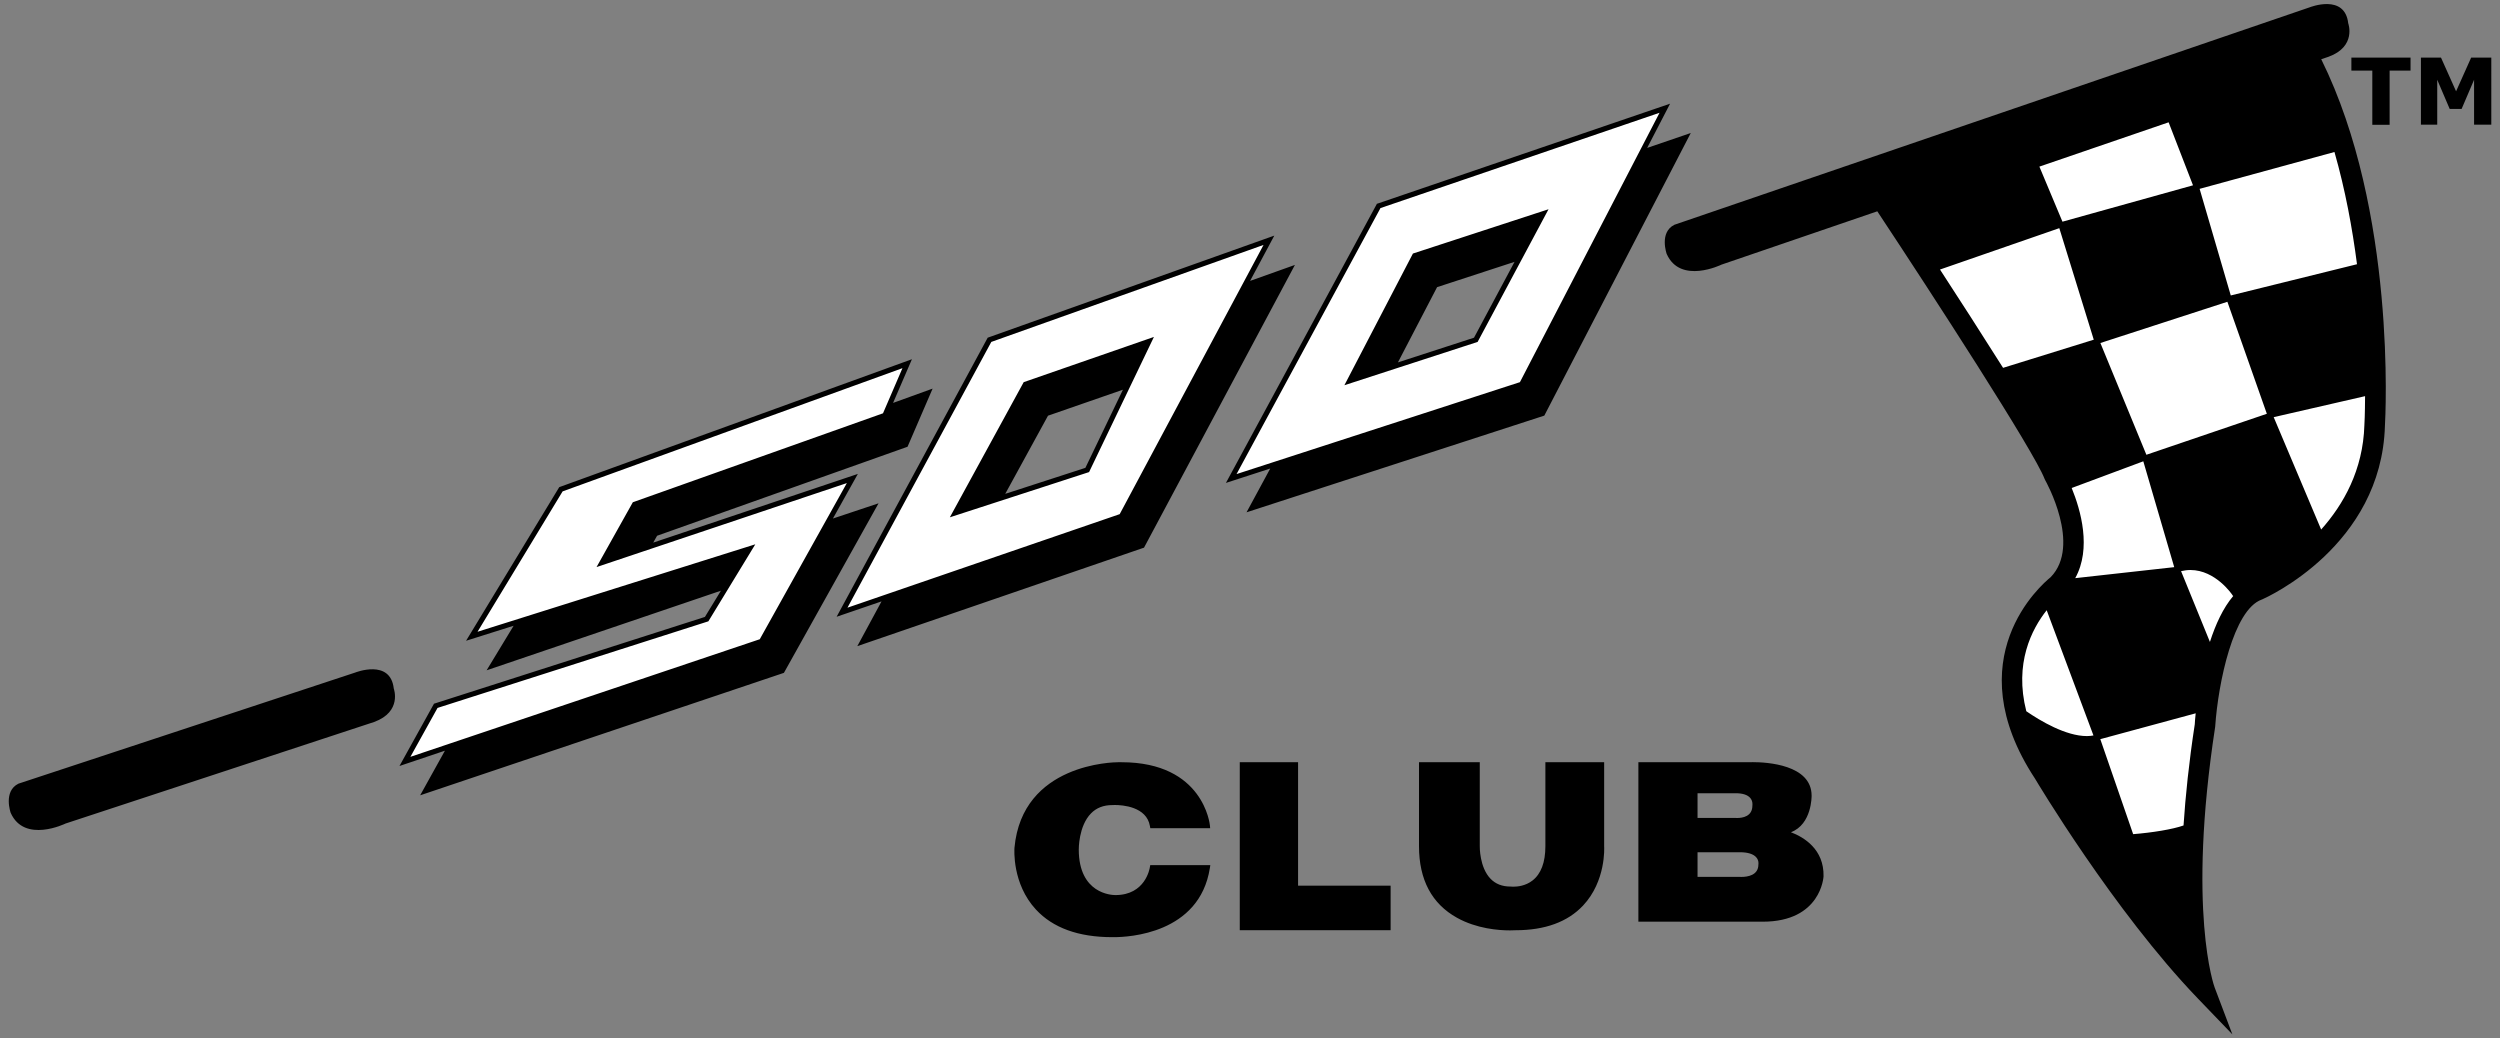
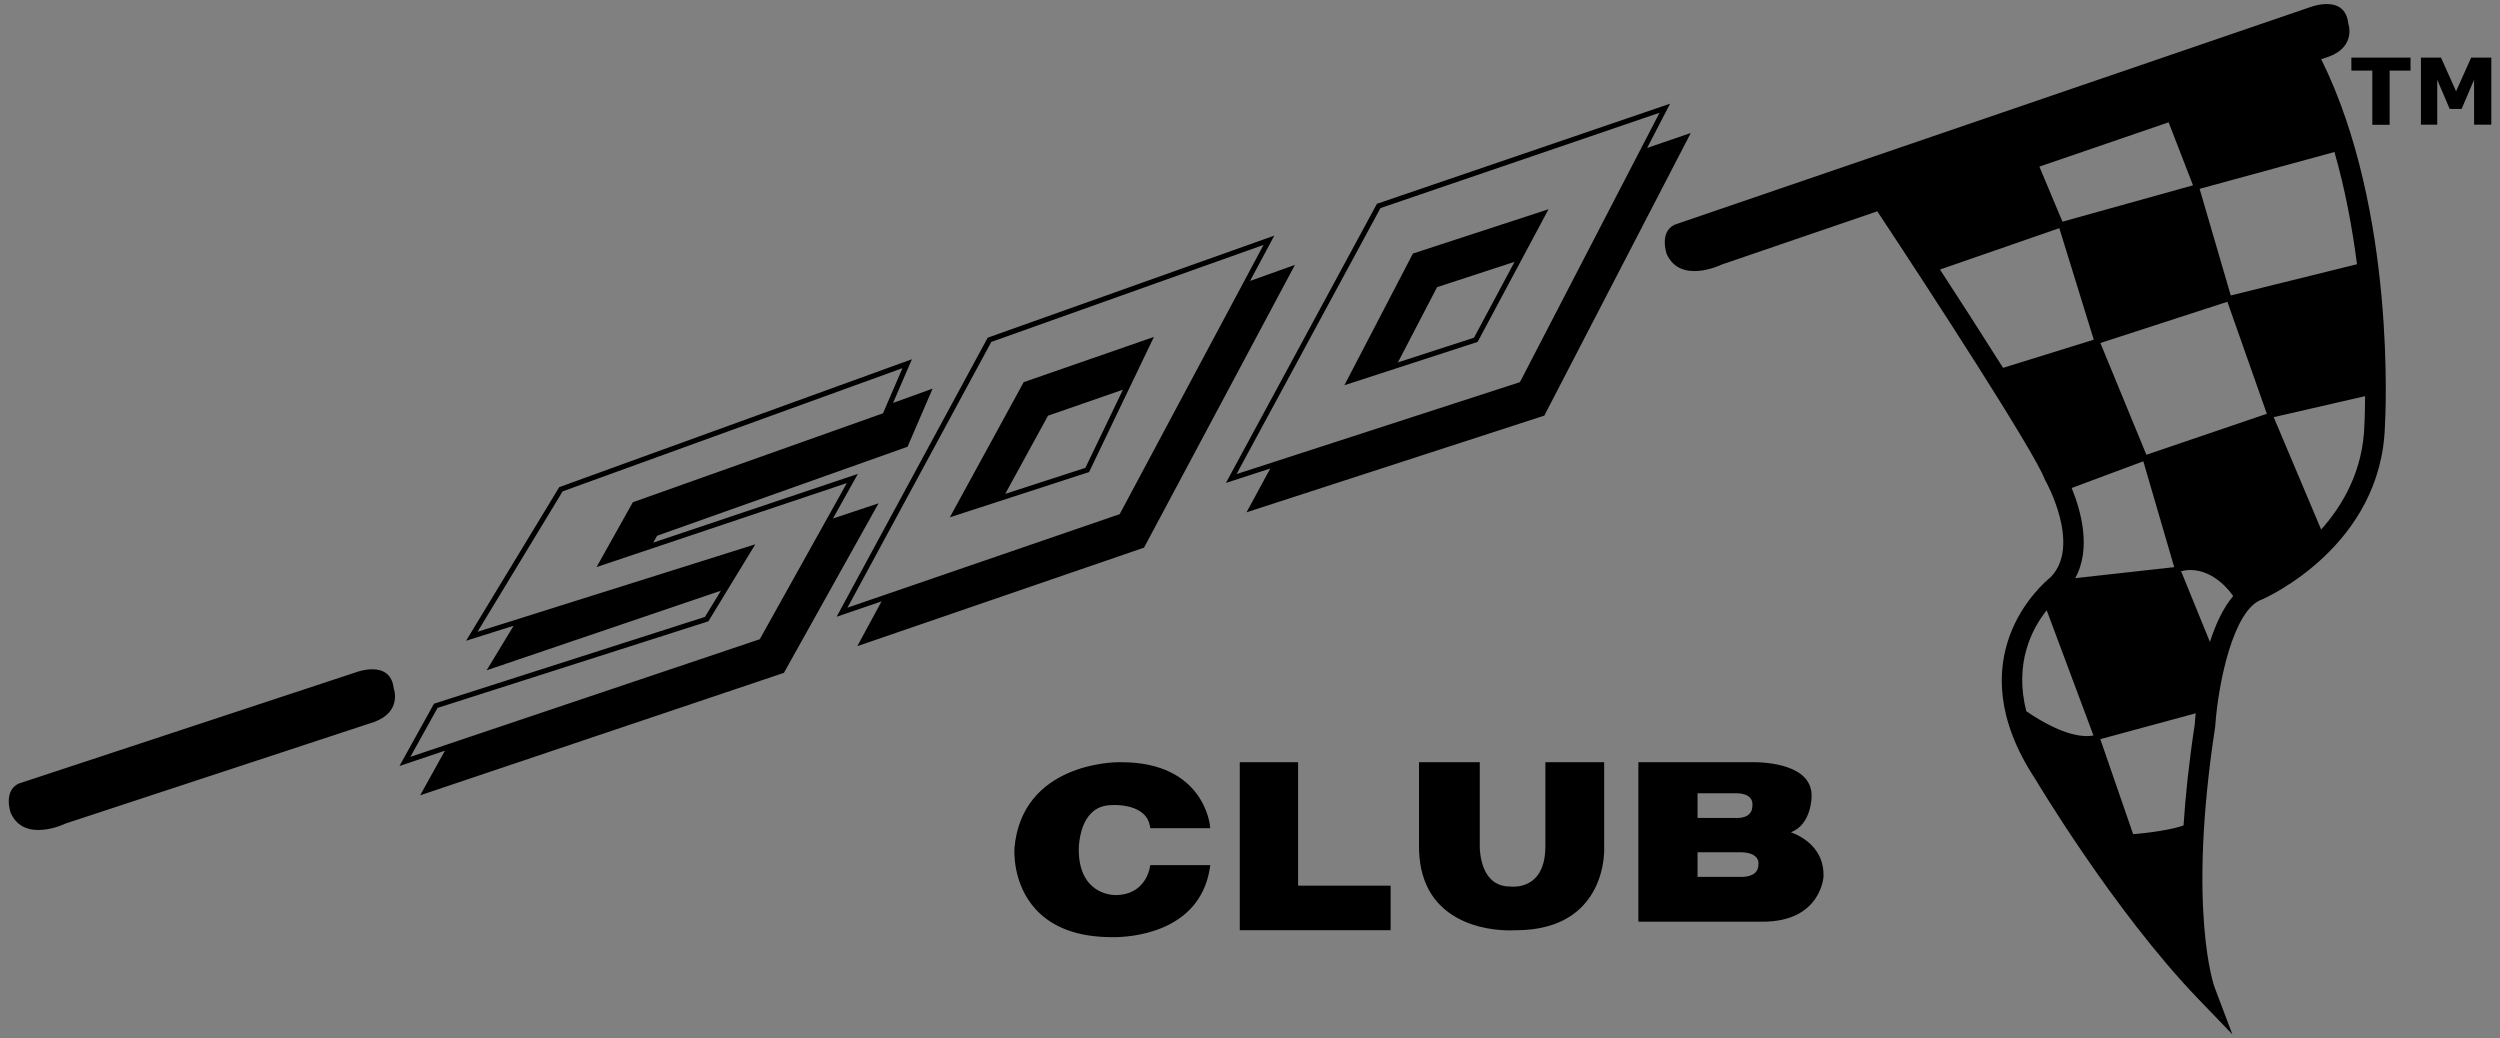
<svg xmlns="http://www.w3.org/2000/svg" x="0px" y="0px" width="325px" height="135px" viewBox="0 0 325 135" xml:space="preserve">
  <rect x="0" y="0" width="325" height="135" fill="#808080" stroke="none" />
-   <path d="M115.04 53.99 82.5 65.57l-4.23 7.56 32.54-10.92-11.82 21.17-46.35 15.6 4.01-7.23 35.21-11.27 5.57-9.14-36.1 11.37 11.59-19.1 45.02-16.33-2.9 6.71zm49.92-22.76-19.17 35.88-36.33 12.48 19.17-35.42 36.33-12.94zm-15.6 13.15-16.05 5.57-9.14 16.71 17.16-5.57 8.03-16.71zm67.06-30.31-18.6 35.88-37.76 12.26 19.17-35.43 37.19-12.71zm-15.8 13.71-16.72 5.46-8.47 16.27 16.42-5.33 8.77-16.4zm86.02 101.06s-3.79-9.8 0-34.54c0 0 1.06-15.49 6.91-17.61 0 0 14.71-6.46 15.15-21.39 0 0 1.61-27.47-8.22-47.17l-55.14 18.89s19.9 30.06 21.69 34.74c0 0 5.35 9.36.45 14.26 0 0-12.04 8.92-1.78 24.52 0 0 10.02 16.94 20.94 28.3z" fill="#FFFFFF" />
  <path d="M305.67 7.49h7.7v1.69h-2.72v7.04h-2.25V9.18h-2.72V7.49zm15.58 0-1.96 4.38-1.96-4.38h-2.61v8.72h2.12v-5.84l1.62 3.79h1.55l1.62-3.79v5.84h2.24V7.49h-2.62zM149.48 112.75c-.02.15-.58 3.61-4.48 3.61-.49 0-4.75-.17-4.76-5.91 0-.03-.04-3.05 1.59-4.71.7-.72 1.63-1.08 2.77-1.08.01 0 .13-.01.33-.01.96 0 4.13.2 4.56 2.74l.05.28h7.78l-.03-.36c-.01-.08-.8-8.22-11.49-8.22h-.45c-.51 0-12.46.13-13.47 11.12-.01.19-.33 4.65 2.79 8.03 2.2 2.38 5.53 3.59 9.9 3.59h.26c1.84 0 11.1-.43 12.45-8.97l.06-.39h-7.81l-.05.28zm19.27-13.66h-7.58v21.84h19.61v-5.79h-12.03V99.09zm39.78 0h-7.63v10.92c0 2.1-.57 3.6-1.68 4.46-.9.7-1.95.8-2.49.8-.21 0-.35-.02-.4-.02-1.05 0-1.91-.34-2.55-1-1.46-1.5-1.41-4.2-1.41-4.24V99.09h-7.9v10.92c0 4.35 1.66 7.48 4.94 9.3 2.57 1.43 5.42 1.64 6.89 1.64.44 0 .71-.02.72-.02 3.83 0 6.78-1.08 8.78-3.21 2.99-3.19 2.75-7.54 2.74-7.71V99.09zm28.53 14.83c0 .06-.32 5.9-7.91 5.9h-16.16V99.09h14.49s.14-.01.37-.01c1.79 0 7.66.31 7.66 4.36 0 .04.05 3.72-2.69 4.75 1.68.64 4.32 2.21 4.24 5.73zm-16.38-7.59h4.9c.04 0 .11.01.23.01.74 0 2-.21 2-1.61.01-.07.08-.58-.28-1-.35-.4-.98-.61-1.88-.61h-4.97v3.21zm7.64 5.13c-.37-.44-1.11-.67-2.14-.67h-5.5v3.2h5.42c.04 0 .12.01.26.01.83 0 2.23-.21 2.23-1.61.01-.07.08-.53-.27-.93zM46.18 87.43 2.39 101.88c-2 1-1 3.79-1 3.79 1.78 4.01 7.13 1.39 7.13 1.39l40.11-13.2c3.68-1.34 2.56-4.35 2.56-4.35-.44-3.9-5.01-2.08-5.01-2.08zM301.76 7.7c9.79 19.77 8.35 46.55 8.28 47.68-.46 15.56-15.32 22.26-15.95 22.54l-.08.03c-3.66 1.32-5.64 10.79-6.03 16.44l-.01.11c-3.67 23.96-.11 33.77-.07 33.86l2.31 6.11-4.52-4.7c-10.9-11.35-21.04-28.38-21.14-28.55-10.28-15.64.86-25.24 2.04-26.19 4.04-4.15-.66-12.52-.71-12.6l-.09-.19c-1.37-3.59-14.7-24.13-21.55-34.48l-.19-.29-20.25 6.93s-5.35 2.62-7.13-1.39c0 0-1-2.79 1-3.79L300.26.95s4.57-1.82 5.01 2.08c0 0 1.11 3.01-2.56 4.35l-.95.32zm-36.64 13.96 3 7.16 16.97-4.73-3.17-8.19-16.8 5.76zm7.07 22.5-4.48-14.5-15.51 5.38c2.51 3.85 5.48 8.47 8.2 12.78l11.79-3.66zm-2.41 31 12.87-1.43-4.02-13.76-9.31 3.47c1.18 2.89 2.6 7.86.46 11.72zm2.37 20.45-6.08-16.28c-1.95 2.46-4.24 6.9-2.65 13.13 1.8 1.24 5.13 3.23 7.87 3.23.31 0 .59-.03.86-.08zm13.29-2.88-12.4 3.36 4.27 12.35c2.52-.2 5.14-.63 6.55-1.13.25-3.82.7-8.18 1.46-13.15.01-.27.05-.77.12-1.43zm4.89-15.26h-.04l-.1-.15c-.02-.03-2.16-3.22-5.44-3.22-.4 0-.8.06-1.21.15l3.75 9.2c.73-2.26 1.71-4.42 3.04-5.98zm4.36-23.68-5.13-14.56-16.51 5.36 5.98 14.53 15.66-5.33zm12.77-2.29-11.88 2.73 6.17 14.61c2.9-3.25 5.45-7.74 5.62-13.58.01-.07.08-1.45.09-3.76zm-21.51-26.95L290 38.41l16.41-4.06c-.6-4.65-1.52-9.67-2.93-14.59l-17.53 4.79zM165.13 60.91l-5.76 1.87L179 26.49l.13-.04 37.98-12.97-2.98 5.75 5.67-1.94-19.04 36.74-38.71 12.57 3.08-5.69zm32.46-11.23 18.15-35.02-36.28 12.39-18.71 34.58 36.84-11.95zm3.72-22.48-9.22 17.25-17.32 5.63 8.91-17.12 17.63-5.76zm-4.42 6.84-10.07 3.29-5.09 9.78 9.89-3.21 5.27-9.86zm-82.68 31.39-12.3 22.04-47.29 15.92 3.22-5.8-5.91 1.99 4.49-8.1.13-.04L91.64 80.2l2.08-3.41-30.46 10.35 3.51-5.79-6.18 1.95L72.7 63.33l.11-.04 45.74-16.59-2.45 5.68 5.14-1.86-3.26 7.56-.14.05-32.42 11.52-.5.89 26.6-8.93-3.24 5.8 5.93-1.98zm-4.12-2.63L77.55 73.72l4.72-8.43.12-.04 32.4-11.52 2.53-5.87-44.18 16.02-11.06 18.25 36.11-11.37-6.1 10.01-.12.04-35.09 11.22-3.53 6.36L98.77 83.1l11.32-20.3zm39.92-19-8.43 17.57-18.1 5.88 9.6-17.57 16.93-5.88zm-4.03 6.86-9.74 3.38-5.56 10.16 10.42-3.38 4.88-10.16zM111.45 84l3.15-5.82-5.84 2L128.4 43.9l37.26-13.27-3.15 5.89 5.83-2.08-19.62 36.76-.13.04L111.45 84zm34.11-17.16 18.7-35-35.39 12.61L110.17 79l35.39-12.16z" />
</svg>